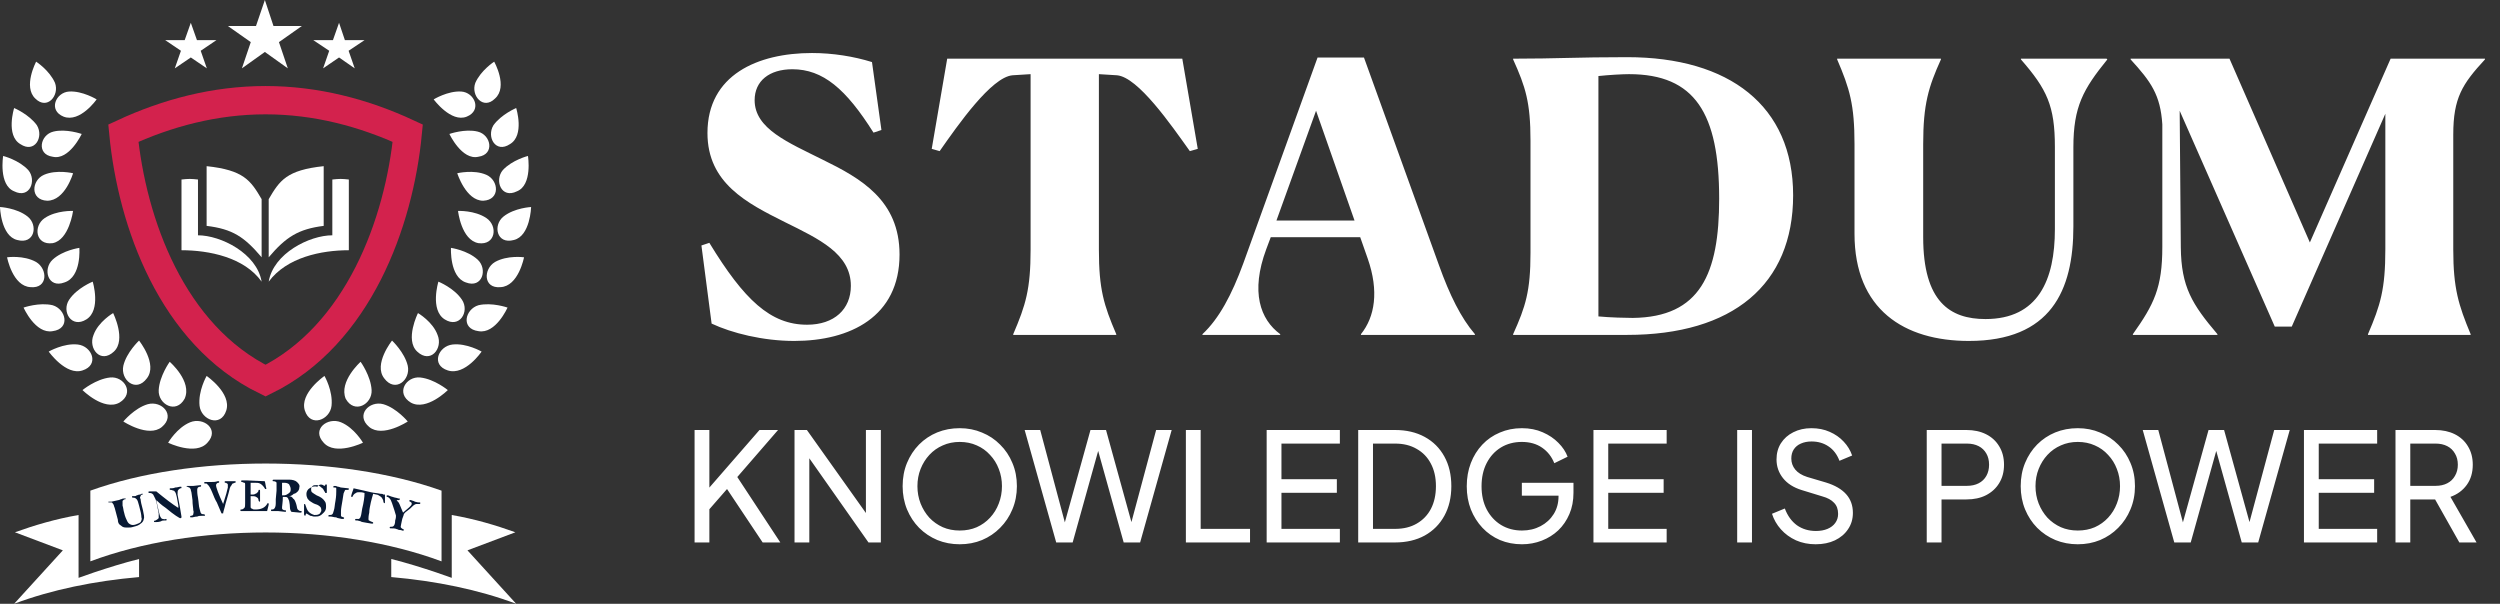
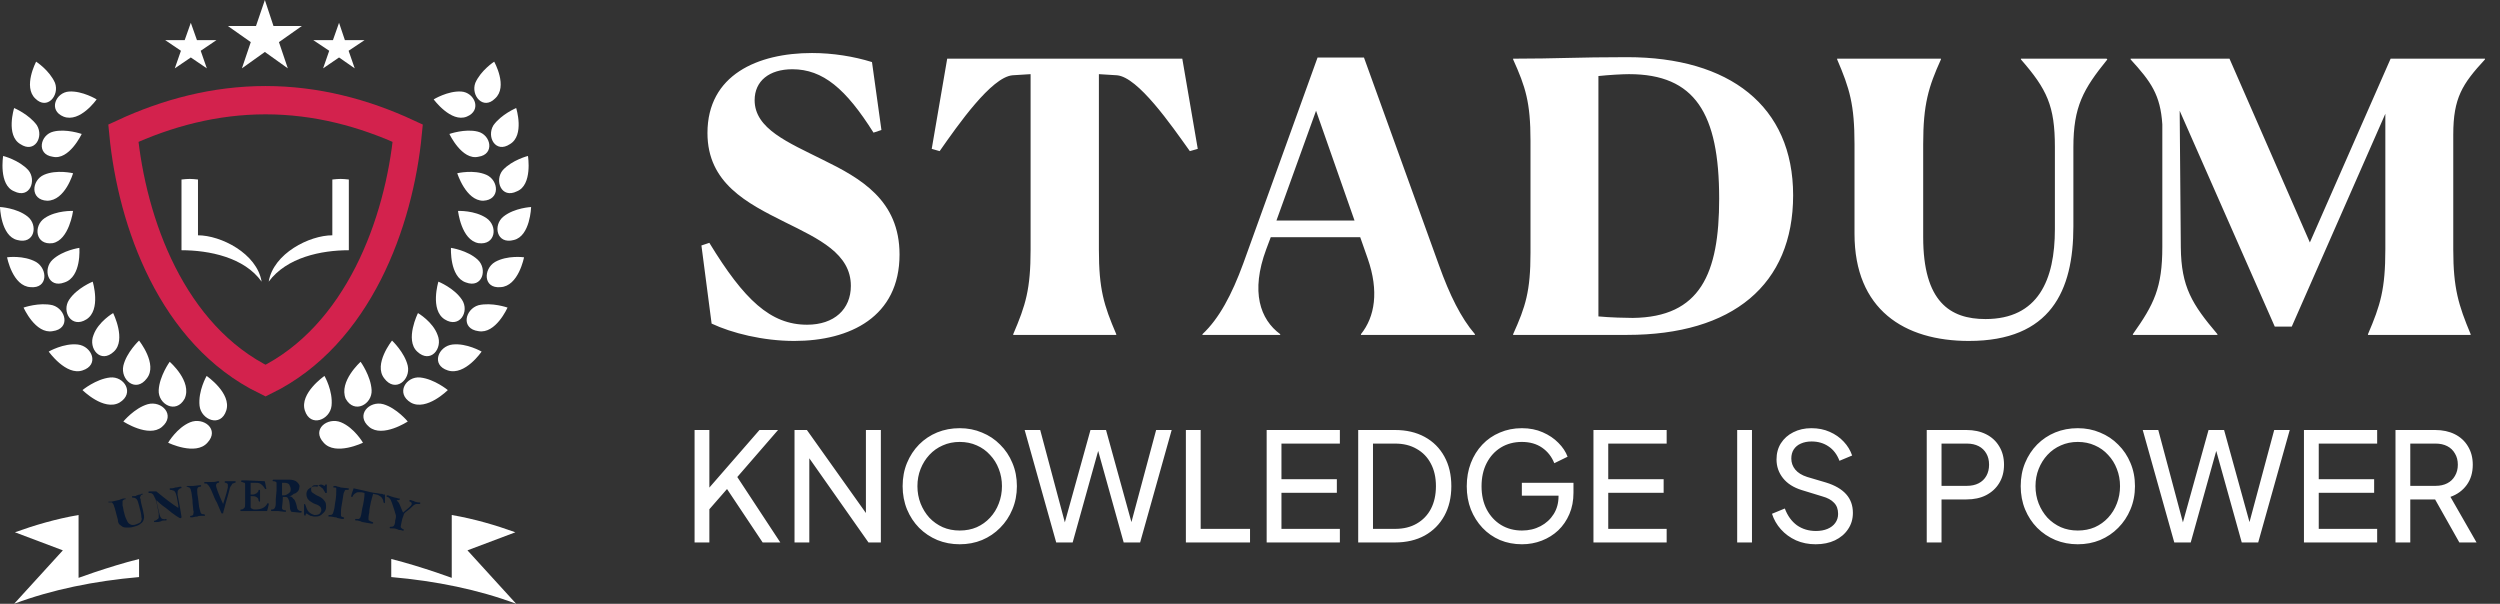
<svg xmlns="http://www.w3.org/2000/svg" width="265" height="64" viewBox="0 0 265 64" fill="none">
  <rect x="0" y="0" width="265" height="64" fill="#333333" stroke="none" />
  <path fill-rule="evenodd" clip-rule="evenodd" d="M38.475 46.928C38.475 46.928 37.559 45.345 36.143 44.762C34.728 44.179 32.979 45.512 34.311 46.928C35.56 48.343 38.475 46.928 38.475 46.928ZM34.395 39.849C34.395 39.849 35.311 41.431 35.144 43.013C34.977 44.512 32.895 45.345 32.313 43.513C31.73 41.681 34.395 39.849 34.395 39.849ZM45.97 10.534C45.97 10.534 47.469 9.618 48.885 9.702C50.301 9.785 51.134 11.7 49.468 12.367C47.803 13.033 45.97 10.534 45.97 10.534ZM52.383 6.537C52.383 6.537 50.967 7.453 50.384 8.786C49.884 10.118 51.217 11.7 52.466 10.451C53.882 9.202 52.383 6.537 52.383 6.537ZM47.636 14.199C47.636 14.199 49.301 13.616 50.634 13.949C52.05 14.282 52.466 16.364 50.717 16.614C48.968 17.03 47.636 14.199 47.636 14.199ZM54.715 11.451C54.715 11.451 53.132 12.117 52.3 13.283C51.55 14.532 52.549 16.281 54.048 15.281C55.631 14.365 54.715 11.451 54.715 11.451ZM48.469 18.363C48.469 18.363 50.218 17.946 51.55 18.529C52.883 19.112 53.049 21.194 51.217 21.277C49.385 21.277 48.469 18.363 48.469 18.363ZM55.964 16.531C55.964 16.531 54.298 16.947 53.299 18.03C52.383 19.112 53.132 21.111 54.798 20.278C56.464 19.612 55.964 16.531 55.964 16.531ZM48.552 22.36C48.552 22.36 50.301 22.277 51.55 23.11C52.799 23.942 52.549 26.024 50.717 25.775C48.885 25.442 48.552 22.36 48.552 22.36ZM56.297 21.944C56.297 21.944 54.548 22.027 53.382 22.943C52.216 23.859 52.633 25.941 54.465 25.441C56.214 25.025 56.297 21.944 56.297 21.944ZM47.803 26.274C47.803 26.274 49.551 26.524 50.634 27.523C51.717 28.523 51.134 30.605 49.385 29.939C47.636 29.356 47.803 26.274 47.803 26.274ZM55.547 27.274C55.547 27.274 53.799 27.024 52.466 27.773C51.217 28.523 51.217 30.605 53.049 30.438C54.964 30.355 55.547 27.274 55.547 27.274ZM46.47 29.855C46.47 29.855 48.136 30.521 48.968 31.771C49.801 33.02 48.718 34.852 47.136 33.853C45.554 32.853 46.47 29.855 46.47 29.855ZM53.798 32.603C53.798 32.603 52.133 32.02 50.717 32.354C49.301 32.77 48.802 34.852 50.717 35.102C52.549 35.435 53.798 32.603 53.798 32.603ZM44.305 33.186C44.305 33.186 45.887 34.102 46.387 35.518C46.97 36.934 45.637 38.6 44.221 37.267C42.889 36.018 44.305 33.186 44.305 33.186ZM51.05 37.267C51.05 37.267 49.468 36.351 47.969 36.518C46.47 36.684 45.637 38.683 47.469 39.266C49.301 39.849 51.05 37.267 51.05 37.267ZM41.557 36.101C41.557 36.101 42.889 37.35 43.222 38.766C43.555 40.265 41.89 41.681 40.724 40.099C39.558 38.599 41.557 36.101 41.557 36.101ZM47.469 41.348C47.469 41.348 46.054 40.182 44.555 40.015C43.056 39.849 41.89 41.681 43.555 42.68C45.221 43.596 47.469 41.348 47.469 41.348ZM38.225 38.35C38.225 38.35 39.308 39.849 39.391 41.348C39.475 42.847 37.559 43.929 36.643 42.264C35.894 40.432 38.225 38.35 38.225 38.35ZM43.222 44.679C43.222 44.679 42.056 43.263 40.641 42.847C39.142 42.43 37.642 44.013 39.141 45.262C40.557 46.428 43.222 44.679 43.222 44.679Z" fill="white" />
  <path fill-rule="evenodd" clip-rule="evenodd" d="M17.822 46.928C17.822 46.928 18.738 45.345 20.154 44.762C21.569 44.179 23.318 45.512 21.986 46.928C20.736 48.343 17.822 46.928 17.822 46.928ZM21.902 39.849C21.902 39.849 20.986 41.431 21.153 43.013C21.32 44.512 23.401 45.345 23.984 43.513C24.567 41.681 21.902 39.849 21.902 39.849ZM10.243 10.534C10.243 10.534 8.744 9.618 7.329 9.702C5.913 9.785 5.08 11.7 6.746 12.367C8.494 13.033 10.243 10.534 10.243 10.534ZM3.831 6.537C3.831 6.537 5.247 7.453 5.83 8.786C6.329 10.118 4.997 11.7 3.748 10.451C2.415 9.202 3.831 6.537 3.831 6.537ZM8.661 14.199C8.661 14.199 6.995 13.616 5.663 13.949C4.247 14.282 3.831 16.364 5.58 16.614C7.329 17.03 8.661 14.199 8.661 14.199ZM1.499 11.451C1.499 11.451 3.081 12.117 3.914 13.283C4.664 14.532 3.664 16.281 2.165 15.281C0.583 14.365 1.499 11.451 1.499 11.451ZM7.745 18.363C7.745 18.363 5.996 17.946 4.664 18.529C3.331 19.112 3.165 21.194 4.997 21.277C6.912 21.277 7.745 18.363 7.745 18.363ZM0.333 16.531C0.333 16.531 1.999 16.947 2.998 18.03C3.914 19.112 3.165 21.111 1.499 20.278C-0.167 19.612 0.333 16.531 0.333 16.531ZM7.745 22.36C7.745 22.36 5.996 22.277 4.747 23.11C3.498 23.942 3.748 26.024 5.58 25.775C7.329 25.442 7.745 22.36 7.745 22.36ZM0 21.944C0 21.944 1.749 22.027 2.915 22.943C4.081 23.859 3.664 25.941 1.832 25.441C0.083 25.025 0 21.944 0 21.944ZM8.411 26.274C8.411 26.274 6.662 26.524 5.58 27.523C4.497 28.523 5.08 30.605 6.829 29.939C8.661 29.356 8.411 26.274 8.411 26.274ZM0.75 27.274C0.75 27.274 2.498 27.024 3.831 27.773C5.08 28.523 5.08 30.605 3.248 30.438C1.332 30.355 0.75 27.274 0.75 27.274ZM9.827 29.855C9.827 29.855 8.161 30.521 7.329 31.771C6.496 33.02 7.578 34.852 9.161 33.853C10.743 32.853 9.827 29.855 9.827 29.855ZM2.498 32.603C2.498 32.603 4.164 32.02 5.58 32.354C6.995 32.77 7.495 34.852 5.58 35.102C3.748 35.435 2.498 32.603 2.498 32.603ZM11.992 33.186C11.992 33.186 10.41 34.102 9.91 35.518C9.327 36.934 10.66 38.6 12.075 37.267C13.408 36.018 11.992 33.186 11.992 33.186ZM5.163 37.267C5.163 37.267 6.746 36.351 8.245 36.518C9.744 36.684 10.576 38.683 8.744 39.266C6.995 39.849 5.163 37.267 5.163 37.267ZM14.74 36.101C14.74 36.101 13.408 37.35 13.075 38.766C12.742 40.265 14.407 41.681 15.573 40.099C16.739 38.599 14.74 36.101 14.74 36.101ZM8.744 41.348C8.744 41.348 10.16 40.182 11.659 40.015C13.158 39.849 14.324 41.681 12.658 42.68C10.993 43.596 8.744 41.348 8.744 41.348ZM17.988 38.35C17.988 38.35 16.906 39.849 16.822 41.348C16.739 42.847 18.654 43.929 19.571 42.264C20.403 40.432 17.988 38.35 17.988 38.35ZM13.075 44.679C13.075 44.679 14.241 43.263 15.656 42.847C17.155 42.43 18.654 44.013 17.155 45.262C15.74 46.428 13.075 44.679 13.075 44.679Z" fill="white" />
  <path d="M28.149 40.35C37.976 35.52 42.306 23.611 43.222 14.117C38.559 11.952 33.479 10.619 28.149 10.619C22.819 10.619 17.739 11.952 13.075 14.117C13.991 23.611 18.238 35.52 28.149 40.35Z" stroke="#D3224D" stroke-width="3" stroke-miterlimit="22.926" />
  <path fill-rule="evenodd" clip-rule="evenodd" d="M54.714 64C50.717 62.501 46.22 61.585 41.473 61.169V59.254C43.138 59.67 44.721 60.17 46.22 60.669L47.885 61.252V59.42V54.59C50.3 55.006 52.549 55.672 54.631 56.422L49.551 58.337L54.714 64Z" fill="white" />
  <path fill-rule="evenodd" clip-rule="evenodd" d="M1.499 64C5.496 62.501 9.993 61.585 14.74 61.169V59.254C13.075 59.67 11.492 60.17 9.993 60.669L8.328 61.252V59.42V54.59C5.913 55.006 3.664 55.672 1.582 56.422L6.662 58.337L1.499 64Z" fill="white" />
-   <path fill-rule="evenodd" clip-rule="evenodd" d="M9.577 52.008V59.503C20.487 55.422 35.81 55.422 46.803 59.503V52.008C36.06 48.177 20.237 48.177 9.577 52.008Z" fill="white" />
  <path d="M11.825 53.174L12.575 53.007C12.658 53.007 12.742 52.924 12.825 52.924C12.991 52.84 13.075 52.84 13.158 52.84C13.241 52.84 13.324 52.84 13.324 52.84C13.324 52.924 13.324 52.924 13.241 52.924C13.158 52.924 13.075 53.007 12.991 53.09C12.991 53.174 12.991 53.34 12.991 53.59C13.075 53.84 13.075 54.09 13.158 54.34C13.241 54.756 13.408 55.089 13.491 55.256C13.574 55.422 13.658 55.505 13.824 55.589C13.991 55.672 14.157 55.672 14.407 55.589C14.657 55.505 14.823 55.422 14.907 55.339C14.99 55.172 15.073 55.006 14.99 54.839C14.99 54.589 14.907 54.173 14.74 53.59C14.657 53.257 14.574 53.007 14.49 52.924C14.407 52.84 14.324 52.757 14.157 52.757C14.074 52.757 13.991 52.757 13.991 52.674C13.991 52.591 13.991 52.591 14.074 52.591C14.074 52.591 14.157 52.591 14.241 52.591C14.324 52.591 14.407 52.591 14.49 52.507C14.574 52.507 14.657 52.424 14.823 52.424C14.907 52.424 14.99 52.341 14.99 52.341C15.073 52.341 15.073 52.341 15.156 52.341C15.156 52.341 15.156 52.424 15.073 52.424C14.99 52.424 14.907 52.507 14.907 52.591C14.823 52.674 14.823 52.757 14.907 52.924C14.907 53.09 14.99 53.507 15.156 54.09C15.24 54.506 15.323 54.839 15.24 55.006C15.24 55.172 15.073 55.422 14.907 55.505C14.74 55.672 14.49 55.755 14.157 55.839C13.907 55.922 13.741 55.922 13.491 55.922C13.324 55.922 13.158 55.922 12.991 55.839C12.908 55.755 12.741 55.672 12.658 55.589C12.575 55.505 12.492 55.339 12.492 55.089L12.159 53.84C12.075 53.673 12.075 53.507 11.992 53.423C11.909 53.34 11.909 53.257 11.825 53.257C11.742 53.257 11.742 53.257 11.576 53.257C11.492 53.257 11.492 53.257 11.492 53.257C11.492 53.257 11.492 53.257 11.492 53.174C11.742 53.174 11.825 53.174 11.825 53.174ZM16.572 52.091C17.488 52.84 18.238 53.423 18.904 53.84C18.904 53.757 18.904 53.673 18.904 53.59L18.738 52.674C18.654 52.424 18.654 52.258 18.571 52.174C18.488 52.091 18.488 52.008 18.404 52.008C18.321 52.008 18.238 51.925 18.071 51.925C17.988 51.925 17.988 51.925 17.988 51.841C17.988 51.758 17.988 51.758 18.071 51.758H18.155C18.238 51.758 18.404 51.758 18.571 51.675C18.821 51.675 18.987 51.591 19.071 51.591C19.154 51.591 19.154 51.591 19.154 51.591C19.237 51.591 19.237 51.591 19.237 51.675C19.237 51.758 19.237 51.758 19.154 51.758C19.071 51.758 18.987 51.841 18.904 51.925C18.821 52.008 18.821 52.174 18.821 52.424L19.071 53.757L19.237 54.756C19.237 54.839 19.237 54.922 19.154 54.922C19.154 54.922 19.154 54.922 19.071 54.922C19.071 54.922 18.904 54.839 18.654 54.673C18.404 54.506 18.071 54.256 17.572 53.84C17.072 53.507 16.739 53.174 16.572 53.007C16.572 53.09 16.655 53.423 16.822 54.173C16.905 54.423 16.905 54.589 16.989 54.756C17.072 54.922 17.155 55.006 17.238 55.006C17.322 55.006 17.488 55.089 17.572 55.006C17.655 55.006 17.655 55.006 17.655 55.089C17.655 55.172 17.655 55.172 17.572 55.172C17.572 55.172 17.488 55.172 17.405 55.172C17.322 55.172 17.155 55.172 17.072 55.256C16.822 55.339 16.656 55.339 16.572 55.339C16.489 55.339 16.489 55.339 16.406 55.339C16.322 55.339 16.322 55.339 16.322 55.256C16.322 55.256 16.323 55.172 16.489 55.172C16.656 55.089 16.739 55.006 16.822 54.922C16.822 54.839 16.822 54.673 16.822 54.423C16.655 53.59 16.572 53.09 16.489 52.924C16.406 52.757 16.323 52.591 16.239 52.424C16.073 52.258 15.989 52.258 15.823 52.258C15.739 52.258 15.739 52.258 15.739 52.174C15.739 52.091 15.739 52.091 15.823 52.091C15.823 52.091 15.823 52.091 15.906 52.091C15.906 52.091 15.989 52.091 16.073 52.091C16.239 52.091 16.406 52.091 16.572 52.091ZM19.82 51.508C19.904 51.508 19.987 51.508 20.153 51.508C20.32 51.508 20.403 51.508 20.486 51.508L21.236 51.425C21.319 51.425 21.319 51.425 21.319 51.508C21.319 51.508 21.319 51.591 21.236 51.591C21.069 51.591 20.986 51.675 20.986 51.675C20.986 51.675 20.903 51.758 20.903 51.925C20.903 52.091 20.903 52.341 20.986 52.757C21.069 53.257 21.069 53.673 21.153 53.923C21.236 54.173 21.236 54.34 21.319 54.423C21.402 54.506 21.486 54.506 21.569 54.506C21.652 54.506 21.652 54.506 21.736 54.589C21.736 54.673 21.736 54.673 21.652 54.673H21.569C21.236 54.673 21.069 54.673 20.903 54.756C20.653 54.756 20.486 54.839 20.403 54.839C20.32 54.839 20.32 54.839 20.237 54.839C20.153 54.839 20.153 54.839 20.153 54.756C20.153 54.756 20.153 54.673 20.237 54.673C20.403 54.673 20.486 54.589 20.486 54.506C20.486 54.423 20.57 54.256 20.486 54.09C20.486 53.84 20.403 53.507 20.403 53.007C20.32 52.507 20.32 52.174 20.237 52.008C20.237 51.841 20.153 51.758 20.07 51.675C19.987 51.675 19.904 51.591 19.82 51.591C19.737 51.591 19.737 51.591 19.82 51.508C19.737 51.508 19.737 51.508 19.82 51.508ZM23.651 54.423H23.484L22.985 53.257C22.818 53.007 22.652 52.591 22.485 52.174C22.319 51.758 22.152 51.508 22.069 51.425C21.985 51.342 21.985 51.342 21.902 51.258C21.902 51.258 21.819 51.258 21.736 51.258C21.652 51.258 21.652 51.258 21.652 51.175C21.652 51.092 21.652 51.092 21.736 51.092H22.402C22.652 51.092 22.818 51.092 23.068 51.008C23.151 51.008 23.151 51.008 23.151 51.008C23.235 51.008 23.235 51.008 23.235 51.092C23.235 51.092 23.235 51.175 23.151 51.175C22.985 51.175 22.901 51.342 22.901 51.425C22.901 51.675 23.151 52.341 23.651 53.423C23.734 53.09 23.901 52.674 23.984 52.341L24.151 51.675C24.151 51.591 24.151 51.508 24.151 51.425C24.151 51.342 24.151 51.258 24.067 51.258C23.984 51.175 23.984 51.175 23.901 51.175C23.817 51.175 23.818 51.175 23.818 51.092C23.818 51.008 23.817 51.008 23.901 51.008C23.984 51.008 23.984 51.008 24.067 51.008C24.234 51.008 24.317 51.008 24.401 51.008C24.484 51.008 24.65 51.008 24.734 51.008C24.817 51.008 24.817 51.008 24.9 51.008C24.983 51.008 24.983 51.008 24.983 51.092C24.983 51.092 24.983 51.175 24.9 51.175C24.817 51.175 24.734 51.258 24.65 51.258C24.567 51.342 24.567 51.425 24.484 51.508C24.401 51.591 24.317 51.841 24.234 52.258L23.901 53.423C23.817 53.84 23.651 54.256 23.651 54.423ZM28.065 51.008C28.148 51.258 28.148 51.508 28.231 51.758C28.231 51.841 28.231 51.841 28.148 51.841C28.148 51.841 28.065 51.841 28.065 51.758C27.898 51.508 27.732 51.342 27.565 51.258C27.399 51.175 27.232 51.175 26.982 51.175C26.816 51.175 26.732 51.175 26.566 51.175C26.566 51.425 26.566 51.758 26.566 52.091C26.566 52.174 26.566 52.258 26.566 52.424H26.732C26.816 52.424 26.982 52.424 27.066 52.341C27.149 52.341 27.232 52.258 27.315 52.174C27.399 52.091 27.399 52.008 27.399 52.008C27.399 51.924 27.399 51.925 27.482 51.925C27.565 51.925 27.565 51.924 27.565 52.008C27.565 52.091 27.565 52.424 27.565 52.924C27.565 53.007 27.565 53.09 27.565 53.09C27.565 53.174 27.565 53.174 27.482 53.174C27.482 53.174 27.399 53.09 27.399 53.007C27.399 52.84 27.315 52.757 27.149 52.674C27.066 52.591 26.816 52.591 26.566 52.591C26.566 52.84 26.566 53.007 26.566 53.09C26.566 53.423 26.566 53.673 26.566 53.757C26.566 53.84 26.649 53.923 26.732 53.923C26.816 54.007 26.899 54.006 27.066 54.006C27.648 54.006 28.065 53.84 28.315 53.423C28.315 53.34 28.398 53.34 28.398 53.34C28.481 53.34 28.481 53.34 28.481 53.423V53.507L28.315 54.173H27.399C27.149 54.173 26.899 54.173 26.732 54.173C26.483 54.173 26.316 54.173 26.233 54.173C26.066 54.173 25.9 54.173 25.65 54.173H25.566C25.483 54.173 25.483 54.173 25.483 54.09C25.483 54.006 25.483 54.006 25.566 54.006C25.733 54.006 25.816 53.923 25.899 53.84C25.983 53.757 25.983 53.59 25.983 53.34V52.091C25.983 51.675 25.983 51.425 25.983 51.342C25.983 51.258 25.983 51.175 25.899 51.175C25.816 51.175 25.733 51.092 25.65 51.092C25.567 51.092 25.566 51.092 25.566 51.008C25.566 50.925 25.567 50.925 25.65 50.925H26.233L28.065 51.008ZM30.563 52.591C30.813 52.591 30.98 52.674 31.063 52.84C31.23 52.924 31.313 53.174 31.396 53.423C31.479 53.673 31.479 53.923 31.563 54.006C31.646 54.09 31.729 54.173 31.896 54.173C31.979 54.173 31.979 54.173 31.979 54.256C31.979 54.34 31.896 54.34 31.812 54.34L30.896 54.256C30.813 54.173 30.73 54.006 30.73 53.757C30.73 53.423 30.646 53.174 30.646 53.09C30.563 52.924 30.563 52.84 30.48 52.757C30.397 52.674 30.313 52.674 30.147 52.674C30.147 52.674 30.064 52.674 29.98 52.674C29.98 53.257 29.897 53.59 29.897 53.757C29.897 53.923 29.897 54.006 29.98 54.006C30.064 54.09 30.147 54.09 30.23 54.09C30.313 54.09 30.313 54.09 30.313 54.173C30.313 54.256 30.313 54.256 30.23 54.256L29.481 54.173C29.397 54.173 29.231 54.173 29.064 54.173C28.898 54.173 28.814 54.173 28.814 54.173C28.731 54.173 28.731 54.173 28.731 54.09C28.731 54.006 28.731 54.006 28.814 54.006C28.898 54.006 28.981 54.007 29.064 53.923C29.148 53.84 29.231 53.673 29.231 53.34V52.924L29.314 52.008C29.314 51.591 29.314 51.258 29.314 51.175C29.314 51.092 29.148 51.008 28.981 51.008C28.898 51.008 28.898 51.008 28.898 50.925C28.898 50.842 28.981 50.842 29.064 50.842C29.564 50.842 29.897 50.842 30.23 50.842C30.397 50.842 30.48 50.842 30.646 50.842C30.98 50.842 31.313 50.925 31.479 51.092C31.646 51.258 31.812 51.425 31.729 51.675C31.729 51.841 31.646 52.008 31.563 52.091C31.479 52.174 31.313 52.341 31.146 52.341C30.896 52.591 30.73 52.591 30.563 52.591ZM29.897 52.507C29.98 52.507 29.98 52.507 29.98 52.507C30.147 52.507 30.23 52.507 30.397 52.424C30.563 52.341 30.646 52.258 30.73 52.174C30.813 52.091 30.813 51.925 30.813 51.841C30.813 51.675 30.73 51.508 30.646 51.342C30.563 51.258 30.397 51.175 30.147 51.175C30.064 51.175 29.98 51.175 29.897 51.175V52.507ZM34.394 51.508L34.477 51.425C34.477 51.342 34.561 51.342 34.561 51.342C34.644 51.342 34.644 51.425 34.644 51.425V52.091V52.174C34.644 52.258 34.644 52.258 34.561 52.258H34.477C34.477 52.258 34.477 52.174 34.394 52.091C34.311 51.924 34.227 51.758 34.061 51.675C33.894 51.508 33.728 51.425 33.561 51.425C33.395 51.425 33.228 51.425 33.145 51.508C33.062 51.591 32.978 51.675 32.978 51.841C32.978 51.925 32.978 52.091 33.062 52.174C33.145 52.258 33.311 52.341 33.561 52.507C33.978 52.674 34.227 52.841 34.394 53.09C34.561 53.257 34.561 53.507 34.561 53.757C34.561 54.006 34.477 54.173 34.311 54.34C34.144 54.506 34.061 54.589 33.894 54.673C33.728 54.756 33.561 54.756 33.311 54.756C33.145 54.756 33.062 54.673 32.895 54.673C32.728 54.589 32.645 54.506 32.479 54.423C32.479 54.423 32.395 54.506 32.395 54.589C32.395 54.673 32.312 54.673 32.312 54.673C32.312 54.673 32.229 54.589 32.229 54.506V53.59V53.507C32.229 53.423 32.229 53.423 32.312 53.423C32.312 53.423 32.395 53.507 32.395 53.59C32.479 53.84 32.562 54.09 32.728 54.256C32.895 54.423 33.062 54.506 33.311 54.589C33.478 54.589 33.645 54.589 33.811 54.506C33.978 54.423 33.978 54.256 34.061 54.173C34.061 54.006 34.061 53.923 33.978 53.757C33.894 53.673 33.728 53.507 33.395 53.423C33.145 53.34 32.978 53.174 32.812 53.09C32.728 53.007 32.562 52.84 32.562 52.757C32.479 52.591 32.479 52.424 32.479 52.341C32.479 52.091 32.645 51.841 32.812 51.758C33.062 51.591 33.311 51.508 33.645 51.591C33.894 51.258 34.144 51.342 34.394 51.508ZM35.477 51.508C35.56 51.508 35.643 51.508 35.81 51.591C35.976 51.591 36.06 51.675 36.143 51.675L36.892 51.758C36.976 51.758 36.976 51.758 36.976 51.841C36.976 51.841 36.976 51.925 36.892 51.925C36.726 51.925 36.643 51.925 36.643 51.925C36.559 51.925 36.559 52.008 36.476 52.174C36.393 52.258 36.393 52.591 36.309 53.007C36.226 53.507 36.143 53.923 36.143 54.173C36.143 54.423 36.143 54.589 36.143 54.673C36.143 54.756 36.226 54.756 36.393 54.839C36.476 54.839 36.476 54.839 36.476 54.922C36.476 55.006 36.393 55.006 36.309 55.006H36.226C35.893 54.922 35.727 54.922 35.643 54.839C35.393 54.839 35.227 54.756 35.06 54.756C34.977 54.756 34.977 54.756 34.894 54.756C34.81 54.756 34.81 54.756 34.81 54.673C34.81 54.673 34.81 54.589 34.894 54.589C35.06 54.589 35.144 54.589 35.227 54.506C35.31 54.423 35.31 54.34 35.393 54.09C35.477 53.84 35.477 53.507 35.56 53.09C35.643 52.591 35.643 52.258 35.643 52.091C35.643 51.924 35.643 51.841 35.643 51.758C35.643 51.675 35.56 51.675 35.393 51.675C35.31 51.675 35.31 51.591 35.31 51.591C35.393 51.508 35.477 51.508 35.477 51.508ZM37.475 51.758C38.308 51.924 38.891 52.091 39.307 52.174C39.641 52.258 39.974 52.258 40.307 52.341C40.473 52.341 40.557 52.341 40.64 52.424C40.64 52.424 40.723 52.424 40.806 52.424C40.806 52.507 40.806 52.591 40.806 52.84V53.257C40.806 53.34 40.723 53.34 40.723 53.34C40.723 53.34 40.64 53.257 40.64 53.174C40.64 53.007 40.557 52.924 40.473 52.757C40.39 52.674 40.307 52.591 40.14 52.507C40.057 52.424 39.807 52.424 39.557 52.341C39.474 52.591 39.391 52.924 39.307 53.257C39.224 53.673 39.141 54.007 39.141 54.34C39.058 54.673 39.058 54.922 39.058 55.006C39.058 55.089 39.058 55.172 39.141 55.172C39.224 55.256 39.307 55.256 39.474 55.339C39.557 55.339 39.557 55.422 39.557 55.422C39.557 55.505 39.557 55.505 39.474 55.505H39.391L38.891 55.422C38.475 55.339 38.308 55.339 38.225 55.256L37.892 55.172C37.892 55.172 37.809 55.172 37.725 55.172C37.725 55.172 37.642 55.172 37.642 55.089C37.642 55.006 37.725 55.006 37.725 55.006C37.892 55.006 37.975 55.006 38.058 55.006C38.142 54.922 38.225 54.839 38.225 54.756C38.308 54.589 38.308 54.34 38.391 53.923C38.558 53.257 38.641 52.674 38.641 52.258C38.392 52.174 38.225 52.174 38.058 52.174C37.975 52.174 37.809 52.174 37.725 52.258C37.559 52.341 37.475 52.424 37.392 52.591C37.392 52.674 37.309 52.674 37.309 52.674C37.226 52.674 37.225 52.674 37.225 52.591C37.225 52.591 37.226 52.507 37.309 52.258C37.392 52.008 37.475 51.841 37.475 51.758ZM42.722 54.34C43.305 53.84 43.638 53.59 43.638 53.423V53.34C43.638 53.257 43.555 53.257 43.471 53.174C43.388 53.174 43.388 53.09 43.388 53.09C43.388 53.007 43.471 53.007 43.471 53.007C43.471 53.007 43.471 53.007 43.555 53.007C43.721 53.09 43.888 53.09 43.971 53.174C44.054 53.174 44.221 53.257 44.388 53.257H44.471C44.554 53.257 44.554 53.257 44.554 53.34C44.554 53.34 44.554 53.423 44.471 53.423C44.388 53.423 44.221 53.423 44.138 53.423C44.054 53.423 43.888 53.507 43.721 53.673C43.555 53.84 43.388 54.006 43.138 54.173C42.889 54.34 42.805 54.506 42.805 54.506C42.805 54.589 42.722 54.756 42.639 55.006C42.555 55.422 42.472 55.755 42.472 55.839C42.472 55.922 42.555 56.005 42.722 56.088C42.805 56.088 42.805 56.172 42.805 56.172C42.805 56.255 42.722 56.255 42.722 56.255C42.639 56.255 42.555 56.172 42.306 56.172C42.222 56.172 42.139 56.088 42.056 56.088C41.889 56.005 41.723 56.005 41.473 56.005C41.389 56.005 41.389 56.005 41.389 56.005C41.306 56.005 41.306 55.922 41.306 55.922C41.306 55.922 41.306 55.839 41.389 55.839C41.556 55.839 41.639 55.839 41.723 55.755C41.806 55.672 41.889 55.505 41.889 55.172C41.972 54.922 41.972 54.756 41.972 54.673C41.972 54.589 41.889 54.423 41.806 54.09C41.723 53.84 41.639 53.59 41.556 53.34C41.473 53.09 41.389 52.924 41.306 52.84C41.223 52.757 41.14 52.674 41.056 52.674C40.973 52.674 40.973 52.591 40.973 52.591C40.973 52.507 41.056 52.507 41.056 52.507H41.14C41.389 52.591 41.556 52.674 41.639 52.674C41.806 52.757 42.056 52.757 42.222 52.84C42.306 52.84 42.306 52.84 42.306 52.84C42.389 52.84 42.389 52.84 42.389 52.924L42.306 53.007C42.139 53.007 42.056 53.007 42.056 53.09C42.306 53.174 42.389 53.59 42.722 54.34Z" fill="#081933" />
  <path fill-rule="evenodd" clip-rule="evenodd" d="M28.076 0L28.988 2.754H32L29.568 4.465L30.508 7.245L28.076 5.507L25.643 7.245L26.583 4.465L24.151 2.754H27.136L28.076 0Z" fill="white" />
  <path fill-rule="evenodd" clip-rule="evenodd" d="M35.939 2.416L36.558 4.254H38.642L36.952 5.382L37.6 7.246L35.939 6.091L34.249 7.246L34.897 5.382L33.208 4.254H35.291L35.939 2.416Z" fill="white" />
  <path fill-rule="evenodd" clip-rule="evenodd" d="M20.226 2.416L20.877 4.254H22.943L21.274 5.382L21.924 7.246L20.226 6.091L18.528 7.246L19.179 5.382L17.509 4.254H19.576L20.226 2.416Z" fill="white" />
  <path fill-rule="evenodd" clip-rule="evenodd" d="M27.732 29.855C27.233 26.858 23.402 24.942 20.986 24.942V19.029C20.237 18.946 19.987 18.946 19.238 19.029V26.524C22.152 26.524 25.9 27.274 27.732 29.855Z" fill="white" />
  <path fill-rule="evenodd" clip-rule="evenodd" d="M28.482 29.855C28.981 26.858 32.812 24.942 35.227 24.942V19.029C35.977 18.946 36.227 18.946 36.976 19.029V26.524C34.061 26.524 30.397 27.274 28.482 29.855Z" fill="white" />
-   <path fill-rule="evenodd" clip-rule="evenodd" d="M27.732 27.274V21.111C26.566 19.112 25.816 18.03 21.902 17.613V23.943C24.651 24.276 25.9 25.108 27.732 27.274Z" fill="white" />
-   <path fill-rule="evenodd" clip-rule="evenodd" d="M28.482 27.274V21.111C29.648 19.112 30.397 18.03 34.311 17.613V23.943C31.646 24.276 30.314 25.108 28.482 27.274Z" fill="white" />
  <path d="M92.431 6.58L93.431 13.78L92.591 14.06C89.671 9.42 87.231 7.34 83.991 7.34C81.551 7.34 79.991 8.58 79.991 10.62C79.991 13.66 83.551 15.1 87.231 16.94C91.231 18.9 95.351 21.22 95.351 26.98C95.351 33.58 90.111 36.14 84.191 36.14C80.871 36.14 77.551 35.3 75.431 34.3L74.351 26.02L75.191 25.74C78.871 31.78 81.671 34.42 85.551 34.42C88.431 34.42 90.191 32.78 90.191 30.3C90.191 26.9 86.831 25.34 83.191 23.54C79.191 21.54 74.991 19.42 74.991 14.1C74.991 7.94 80.311 5.62 86.071 5.62C88.271 5.62 90.511 5.98 92.431 6.58ZM118.323 35.42V35.5H107.403V35.42C108.723 32.34 109.243 30.66 109.243 26.46V7.86L107.323 7.98C105.083 8.18 101.563 13.22 99.603 16.02L98.763 15.78L100.403 6.22H125.323L126.963 15.78L126.123 16.02C124.123 13.22 120.643 8.18 118.403 7.98L116.483 7.86V26.46C116.483 30.66 117.003 32.34 118.323 35.42ZM135.701 35.5H127.461V35.42C129.221 33.78 130.581 31.22 131.781 27.94L139.661 6.1H144.581L152.541 28.14C153.661 31.26 154.861 33.7 156.341 35.42V35.5H144.261V35.42C145.741 33.58 146.181 30.86 144.981 27.42L144.181 25.14H134.701L134.221 26.42C132.541 30.94 133.581 33.86 135.701 35.42V35.5ZM135.301 23.38H143.581L139.501 11.74L135.301 23.38ZM160.392 35.5V35.42C161.712 32.5 162.232 30.86 162.232 26.82V14.9C162.232 10.86 161.712 9.22 160.392 6.3V6.22C165.112 6.22 167.072 6.06 172.472 6.06C183.312 6.06 190.072 11.22 190.072 20.7C190.072 30.18 183.672 35.5 172.472 35.5H160.392ZM182.232 21.06C182.232 12.02 179.672 7.86 172.672 7.86C171.992 7.86 170.552 7.94 169.432 8.06V33.54C170.672 33.66 172.392 33.7 173.072 33.7C180.232 33.62 182.232 29.02 182.232 21.06ZM208.698 36.14C201.858 36.14 196.578 32.82 196.578 24.78V15.3C196.578 11.06 196.058 9.38 194.738 6.3V6.22H205.738V6.3C204.418 9.22 203.858 11.06 203.858 15.26V25.14C203.858 31.98 206.698 33.82 210.458 33.82C216.058 33.82 217.818 29.66 217.818 24.3V15.58C217.818 11.22 216.978 9.46 214.218 6.3V6.22H223.298L223.378 6.3C220.818 9.46 219.778 11.3 219.778 15.62V24.02C219.778 30.82 217.378 36.14 208.698 36.14ZM251.006 35.5V35.42C252.326 32.34 252.846 30.66 252.846 26.42V12.06L242.926 34.62H241.126L231.046 11.74L231.166 26.22C231.206 30.42 232.366 32.26 235.046 35.42V35.5H226.086V35.42C228.326 32.26 229.206 30.5 229.206 26.18V13.18C229.006 10.06 228.006 8.66 225.846 6.3V6.22H236.326L244.846 25.7L253.406 6.22H263.406V6.3C261.006 8.9 260.046 10.38 260.046 14.26V26.46C260.046 30.58 260.606 32.34 261.886 35.42V35.5H251.006Z" fill="white" />
  <path d="M73.625 57.5V45.58H75.193V52.284L74.809 52.124L80.505 45.58H82.473L77.689 51.1L77.769 49.98L82.713 57.5H80.841L77.065 51.836L75.193 53.98V57.5H73.625ZM84.219 57.5V45.58H85.531L92.379 55.212L91.787 55.276V45.58H93.371V57.5H92.059L85.243 47.804L85.787 47.74V57.5H84.219ZM101.727 57.692C100.885 57.692 100.095 57.543 99.359 57.244C98.623 56.935 97.978 56.503 97.423 55.948C96.879 55.393 96.453 54.743 96.143 53.996C95.834 53.239 95.679 52.417 95.679 51.532C95.679 50.636 95.834 49.815 96.143 49.068C96.453 48.321 96.879 47.671 97.423 47.116C97.978 46.561 98.618 46.135 99.343 45.836C100.079 45.537 100.874 45.388 101.727 45.388C102.581 45.388 103.37 45.543 104.095 45.852C104.831 46.151 105.471 46.577 106.015 47.132C106.57 47.676 107.002 48.321 107.311 49.068C107.631 49.815 107.791 50.636 107.791 51.532C107.791 52.417 107.631 53.239 107.311 53.996C107.002 54.743 106.57 55.393 106.015 55.948C105.471 56.503 104.831 56.935 104.095 57.244C103.37 57.543 102.581 57.692 101.727 57.692ZM101.727 56.236C102.389 56.236 102.991 56.119 103.535 55.884C104.079 55.639 104.549 55.303 104.943 54.876C105.349 54.439 105.658 53.937 105.871 53.372C106.095 52.796 106.207 52.183 106.207 51.532C106.207 50.881 106.095 50.273 105.871 49.708C105.658 49.143 105.349 48.647 104.943 48.22C104.549 47.783 104.079 47.447 103.535 47.212C102.991 46.967 102.389 46.844 101.727 46.844C101.077 46.844 100.479 46.967 99.935 47.212C99.391 47.447 98.916 47.783 98.511 48.22C98.117 48.647 97.807 49.143 97.583 49.708C97.359 50.273 97.247 50.881 97.247 51.532C97.247 52.183 97.359 52.796 97.583 53.372C97.807 53.937 98.117 54.439 98.511 54.876C98.916 55.303 99.391 55.639 99.935 55.884C100.479 56.119 101.077 56.236 101.727 56.236ZM111.958 57.5L108.614 45.58H110.262L113.062 56.076H112.678L115.59 45.58H117.238L120.134 56.076H119.734L122.55 45.58H124.198L120.854 57.5H119.11L116.198 47.052H116.614L113.702 57.5H111.958ZM125.703 57.5V45.58H127.271V56.06H132.503V57.5H125.703ZM134.266 57.5V45.58H142.026V47.02H135.834V50.796H141.706V52.236H135.834V56.06H142.026V57.5H134.266ZM143.969 57.5V45.58H147.873C149.078 45.58 150.129 45.825 151.025 46.316C151.921 46.807 152.614 47.5 153.105 48.396C153.595 49.281 153.841 50.327 153.841 51.532C153.841 52.727 153.595 53.772 153.105 54.668C152.614 55.564 151.921 56.263 151.025 56.764C150.129 57.255 149.078 57.5 147.873 57.5H143.969ZM145.537 56.06H147.889C148.774 56.06 149.537 55.873 150.177 55.5C150.827 55.127 151.329 54.604 151.681 53.932C152.033 53.249 152.209 52.449 152.209 51.532C152.209 50.604 152.027 49.804 151.665 49.132C151.313 48.46 150.811 47.943 150.161 47.58C149.521 47.207 148.763 47.02 147.889 47.02H145.537V56.06ZM161.332 57.692C160.489 57.692 159.711 57.543 158.996 57.244C158.281 56.935 157.663 56.503 157.14 55.948C156.617 55.393 156.207 54.743 155.908 53.996C155.62 53.249 155.476 52.433 155.476 51.548C155.476 50.652 155.62 49.831 155.908 49.084C156.196 48.337 156.601 47.687 157.124 47.132C157.647 46.577 158.265 46.151 158.98 45.852C159.695 45.543 160.473 45.388 161.316 45.388C162.137 45.388 162.873 45.532 163.524 45.82C164.185 46.108 164.74 46.481 165.188 46.94C165.647 47.399 165.972 47.889 166.164 48.412L164.756 49.1C164.479 48.407 164.047 47.857 163.46 47.452C162.873 47.047 162.159 46.844 161.316 46.844C160.484 46.844 159.743 47.041 159.092 47.436C158.452 47.831 157.951 48.38 157.588 49.084C157.225 49.788 157.044 50.609 157.044 51.548C157.044 52.476 157.225 53.292 157.588 53.996C157.961 54.7 158.468 55.249 159.108 55.644C159.759 56.039 160.5 56.236 161.332 56.236C162.057 56.236 162.713 56.081 163.3 55.772C163.887 55.463 164.351 55.036 164.692 54.492C165.033 53.948 165.204 53.319 165.204 52.604V51.868L165.924 52.54H161.316V51.18H166.788V52.236C166.788 53.068 166.644 53.82 166.356 54.492C166.068 55.164 165.673 55.74 165.172 56.22C164.671 56.689 164.089 57.052 163.428 57.308C162.767 57.564 162.068 57.692 161.332 57.692ZM168.906 57.5V45.58H176.666V47.02H170.474V50.796H176.346V52.236H170.474V56.06H176.666V57.5H168.906ZM184.141 57.5V45.58H185.709V57.5H184.141ZM192.455 57.692C191.698 57.692 191.005 57.553 190.375 57.276C189.746 56.988 189.213 56.599 188.775 56.108C188.338 55.617 188.023 55.068 187.831 54.46L189.191 53.9C189.479 54.668 189.906 55.26 190.471 55.676C191.047 56.081 191.719 56.284 192.487 56.284C192.957 56.284 193.367 56.209 193.719 56.06C194.071 55.911 194.343 55.703 194.535 55.436C194.738 55.159 194.839 54.839 194.839 54.476C194.839 53.975 194.695 53.58 194.407 53.292C194.13 52.993 193.719 52.769 193.175 52.62L190.983 51.948C190.119 51.681 189.458 51.26 188.999 50.684C188.541 50.108 188.311 49.447 188.311 48.7C188.311 48.049 188.466 47.479 188.775 46.988C189.095 46.487 189.533 46.097 190.087 45.82C190.653 45.532 191.293 45.388 192.007 45.388C192.722 45.388 193.367 45.516 193.943 45.772C194.53 46.028 195.026 46.375 195.431 46.812C195.837 47.239 196.135 47.729 196.327 48.284L194.983 48.844C194.727 48.172 194.343 47.665 193.831 47.324C193.319 46.972 192.717 46.796 192.023 46.796C191.597 46.796 191.218 46.871 190.887 47.02C190.567 47.159 190.317 47.367 190.135 47.644C189.965 47.911 189.879 48.231 189.879 48.604C189.879 49.041 190.018 49.431 190.295 49.772C190.573 50.113 190.994 50.375 191.559 50.556L193.559 51.148C194.498 51.436 195.207 51.847 195.687 52.38C196.167 52.913 196.407 53.575 196.407 54.364C196.407 55.015 196.237 55.591 195.895 56.092C195.565 56.593 195.101 56.988 194.503 57.276C193.917 57.553 193.234 57.692 192.455 57.692ZM204.234 57.5V45.58H208.442C209.232 45.58 209.925 45.729 210.522 46.028C211.12 46.327 211.584 46.753 211.914 47.308C212.256 47.863 212.426 48.513 212.426 49.26C212.426 50.007 212.256 50.657 211.914 51.212C211.584 51.756 211.12 52.183 210.522 52.492C209.936 52.791 209.242 52.94 208.442 52.94H205.802V57.5H204.234ZM205.802 51.5H208.49C208.97 51.5 209.386 51.409 209.738 51.228C210.09 51.047 210.362 50.785 210.554 50.444C210.746 50.103 210.842 49.708 210.842 49.26C210.842 48.801 210.746 48.407 210.554 48.076C210.362 47.735 210.09 47.473 209.738 47.292C209.386 47.111 208.97 47.02 208.49 47.02H205.802V51.5ZM220.243 57.692C219.4 57.692 218.611 57.543 217.875 57.244C217.139 56.935 216.493 56.503 215.939 55.948C215.395 55.393 214.968 54.743 214.659 53.996C214.349 53.239 214.195 52.417 214.195 51.532C214.195 50.636 214.349 49.815 214.659 49.068C214.968 48.321 215.395 47.671 215.939 47.116C216.493 46.561 217.133 46.135 217.859 45.836C218.595 45.537 219.389 45.388 220.243 45.388C221.096 45.388 221.885 45.543 222.611 45.852C223.347 46.151 223.987 46.577 224.531 47.132C225.085 47.676 225.517 48.321 225.827 49.068C226.147 49.815 226.307 50.636 226.307 51.532C226.307 52.417 226.147 53.239 225.827 53.996C225.517 54.743 225.085 55.393 224.531 55.948C223.987 56.503 223.347 56.935 222.611 57.244C221.885 57.543 221.096 57.692 220.243 57.692ZM220.243 56.236C220.904 56.236 221.507 56.119 222.051 55.884C222.595 55.639 223.064 55.303 223.459 54.876C223.864 54.439 224.173 53.937 224.387 53.372C224.611 52.796 224.723 52.183 224.723 51.532C224.723 50.881 224.611 50.273 224.387 49.708C224.173 49.143 223.864 48.647 223.459 48.22C223.064 47.783 222.595 47.447 222.051 47.212C221.507 46.967 220.904 46.844 220.243 46.844C219.592 46.844 218.995 46.967 218.451 47.212C217.907 47.447 217.432 47.783 217.027 48.22C216.632 48.647 216.323 49.143 216.099 49.708C215.875 50.273 215.763 50.881 215.763 51.532C215.763 52.183 215.875 52.796 216.099 53.372C216.323 53.937 216.632 54.439 217.027 54.876C217.432 55.303 217.907 55.639 218.451 55.884C218.995 56.119 219.592 56.236 220.243 56.236ZM230.473 57.5L227.129 45.58H228.777L231.577 56.076H231.193L234.105 45.58H235.753L238.649 56.076H238.249L241.065 45.58H242.713L239.369 57.5H237.625L234.713 47.052H235.129L232.217 57.5H230.473ZM244.219 57.5V45.58H251.979V47.02H245.787V50.796H251.659V52.236H245.787V56.06H251.979V57.5H244.219ZM253.922 57.5V45.58H258.13C258.919 45.58 259.612 45.729 260.21 46.028C260.807 46.327 261.271 46.753 261.602 47.308C261.943 47.863 262.114 48.513 262.114 49.26C262.114 50.103 261.9 50.817 261.474 51.404C261.047 51.991 260.471 52.412 259.746 52.668L262.514 57.5H260.69L257.778 52.332L258.818 52.94H255.49V57.5H253.922ZM255.49 51.5H258.178C258.647 51.5 259.058 51.409 259.41 51.228C259.762 51.047 260.034 50.785 260.226 50.444C260.428 50.103 260.53 49.708 260.53 49.26C260.53 48.801 260.428 48.407 260.226 48.076C260.034 47.735 259.762 47.473 259.41 47.292C259.058 47.111 258.647 47.02 258.178 47.02H255.49V51.5Z" fill="white" />
</svg>